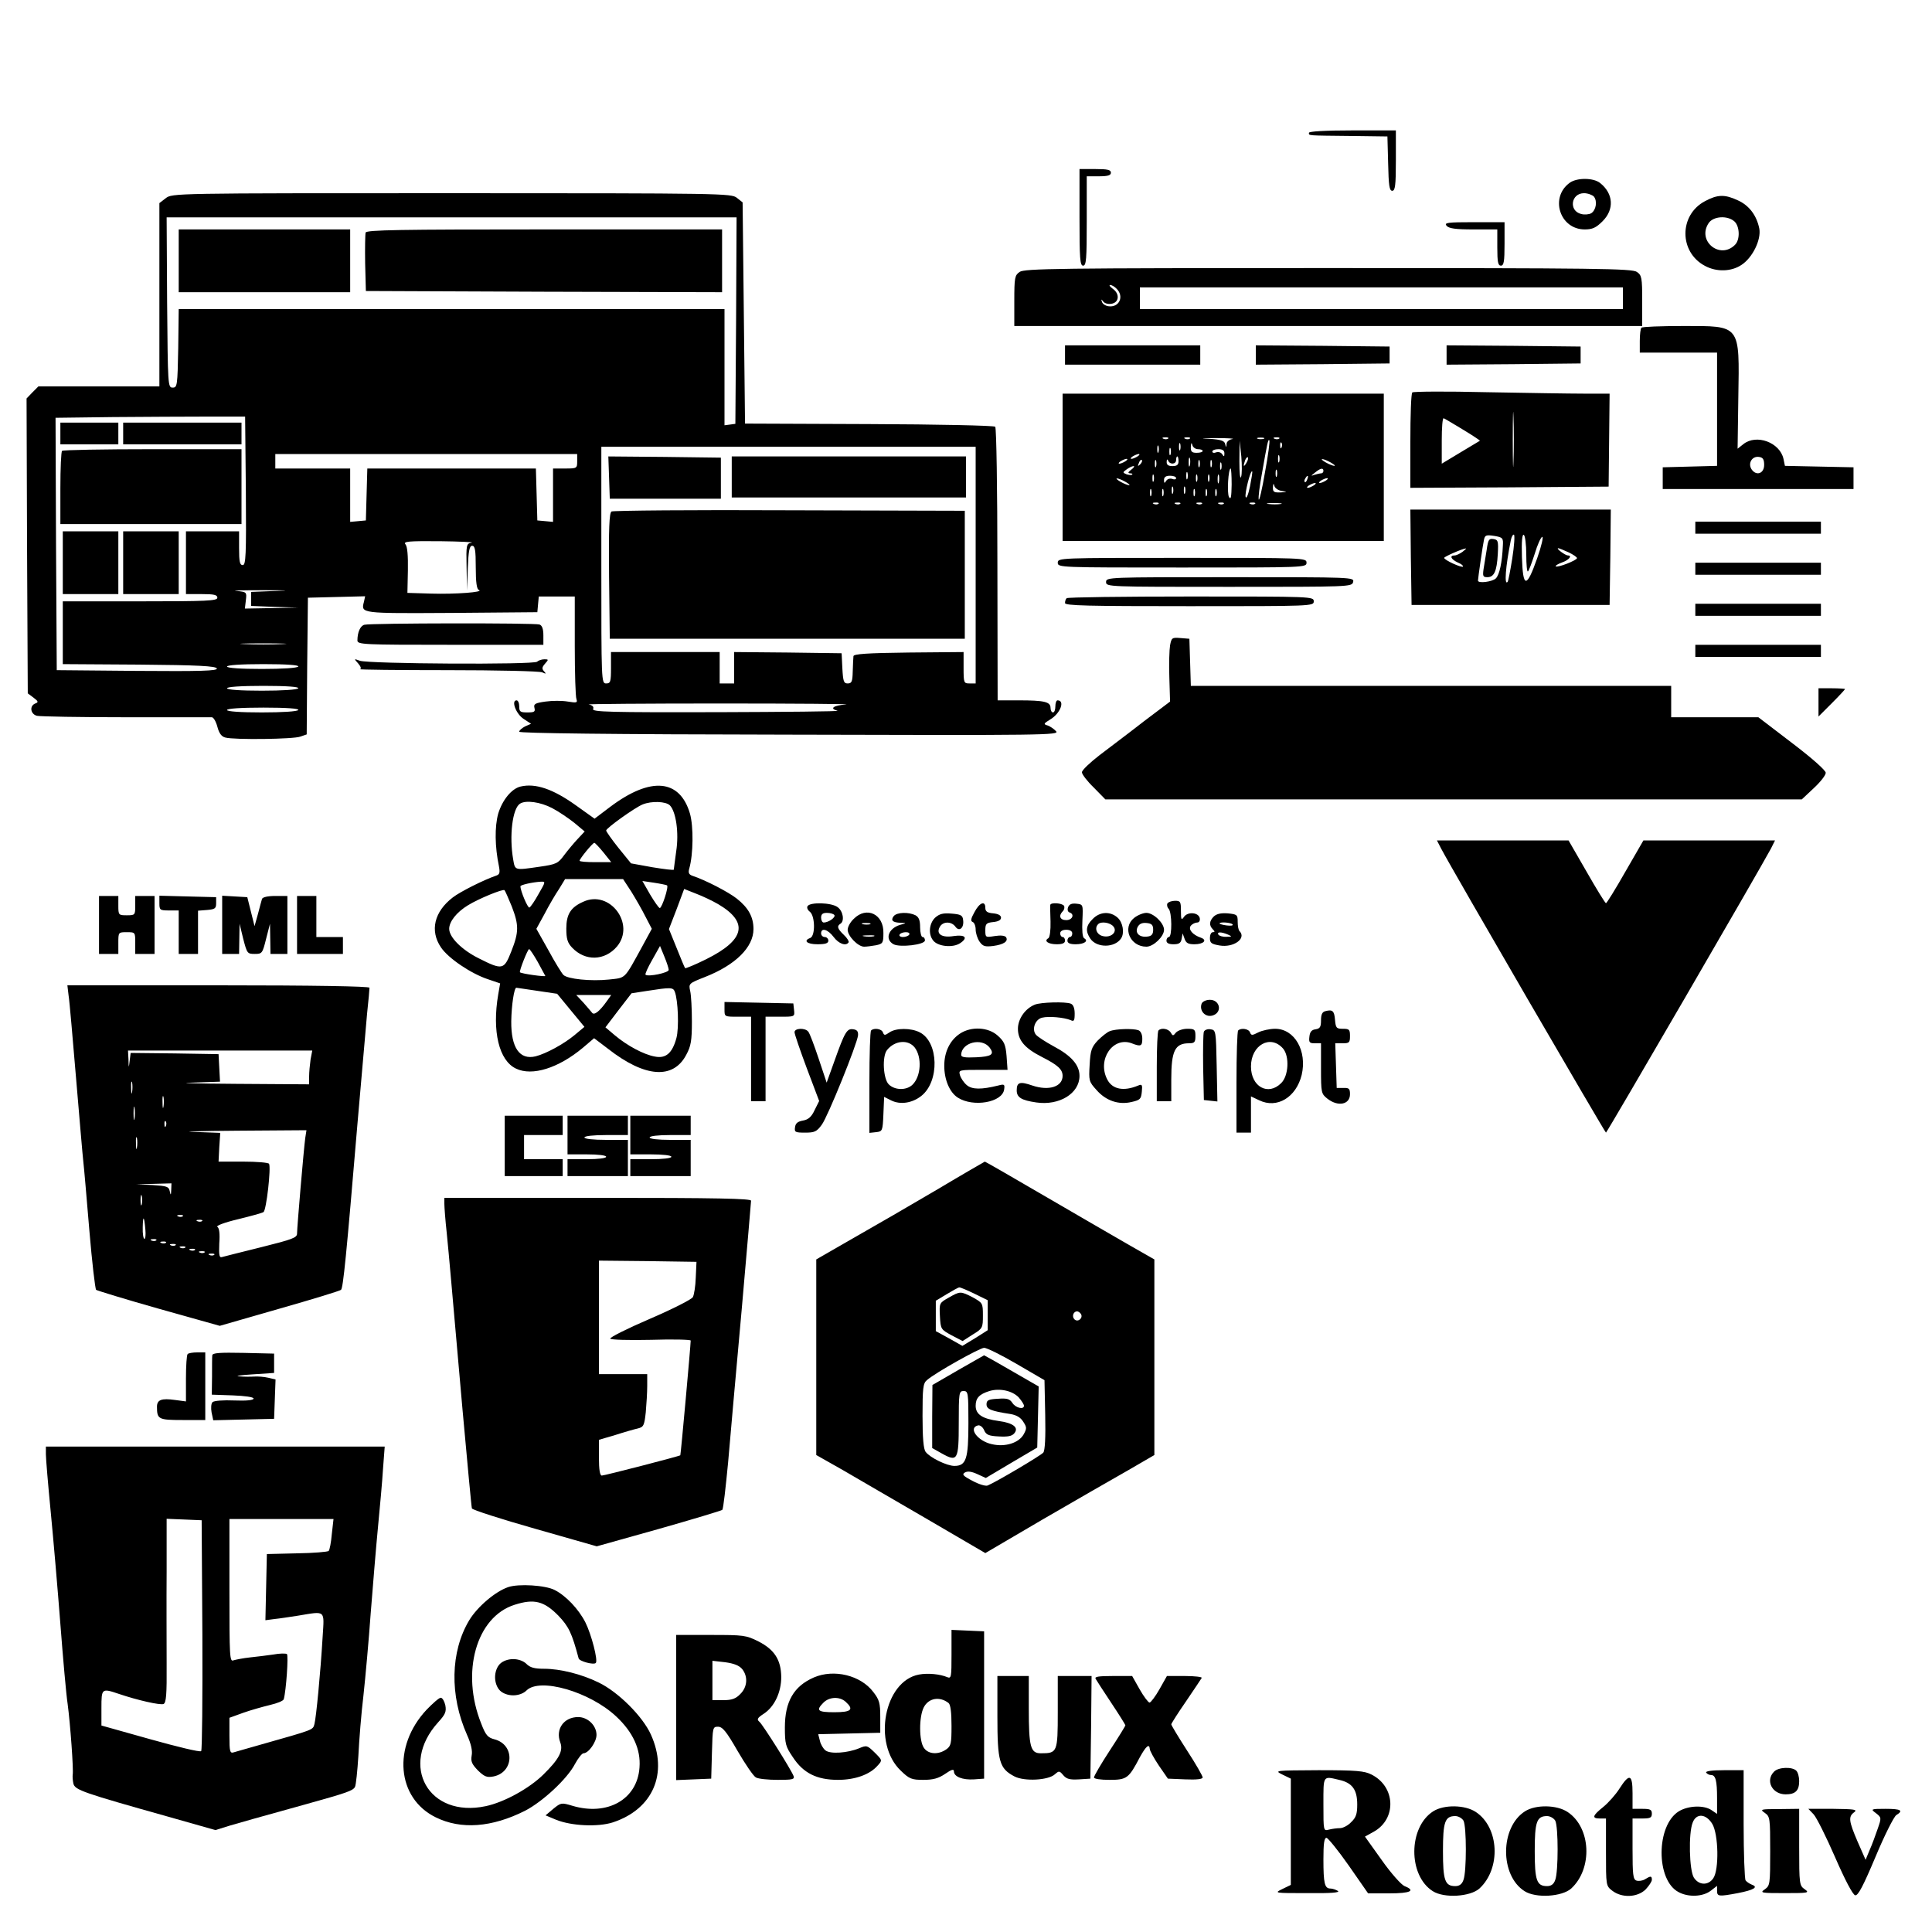
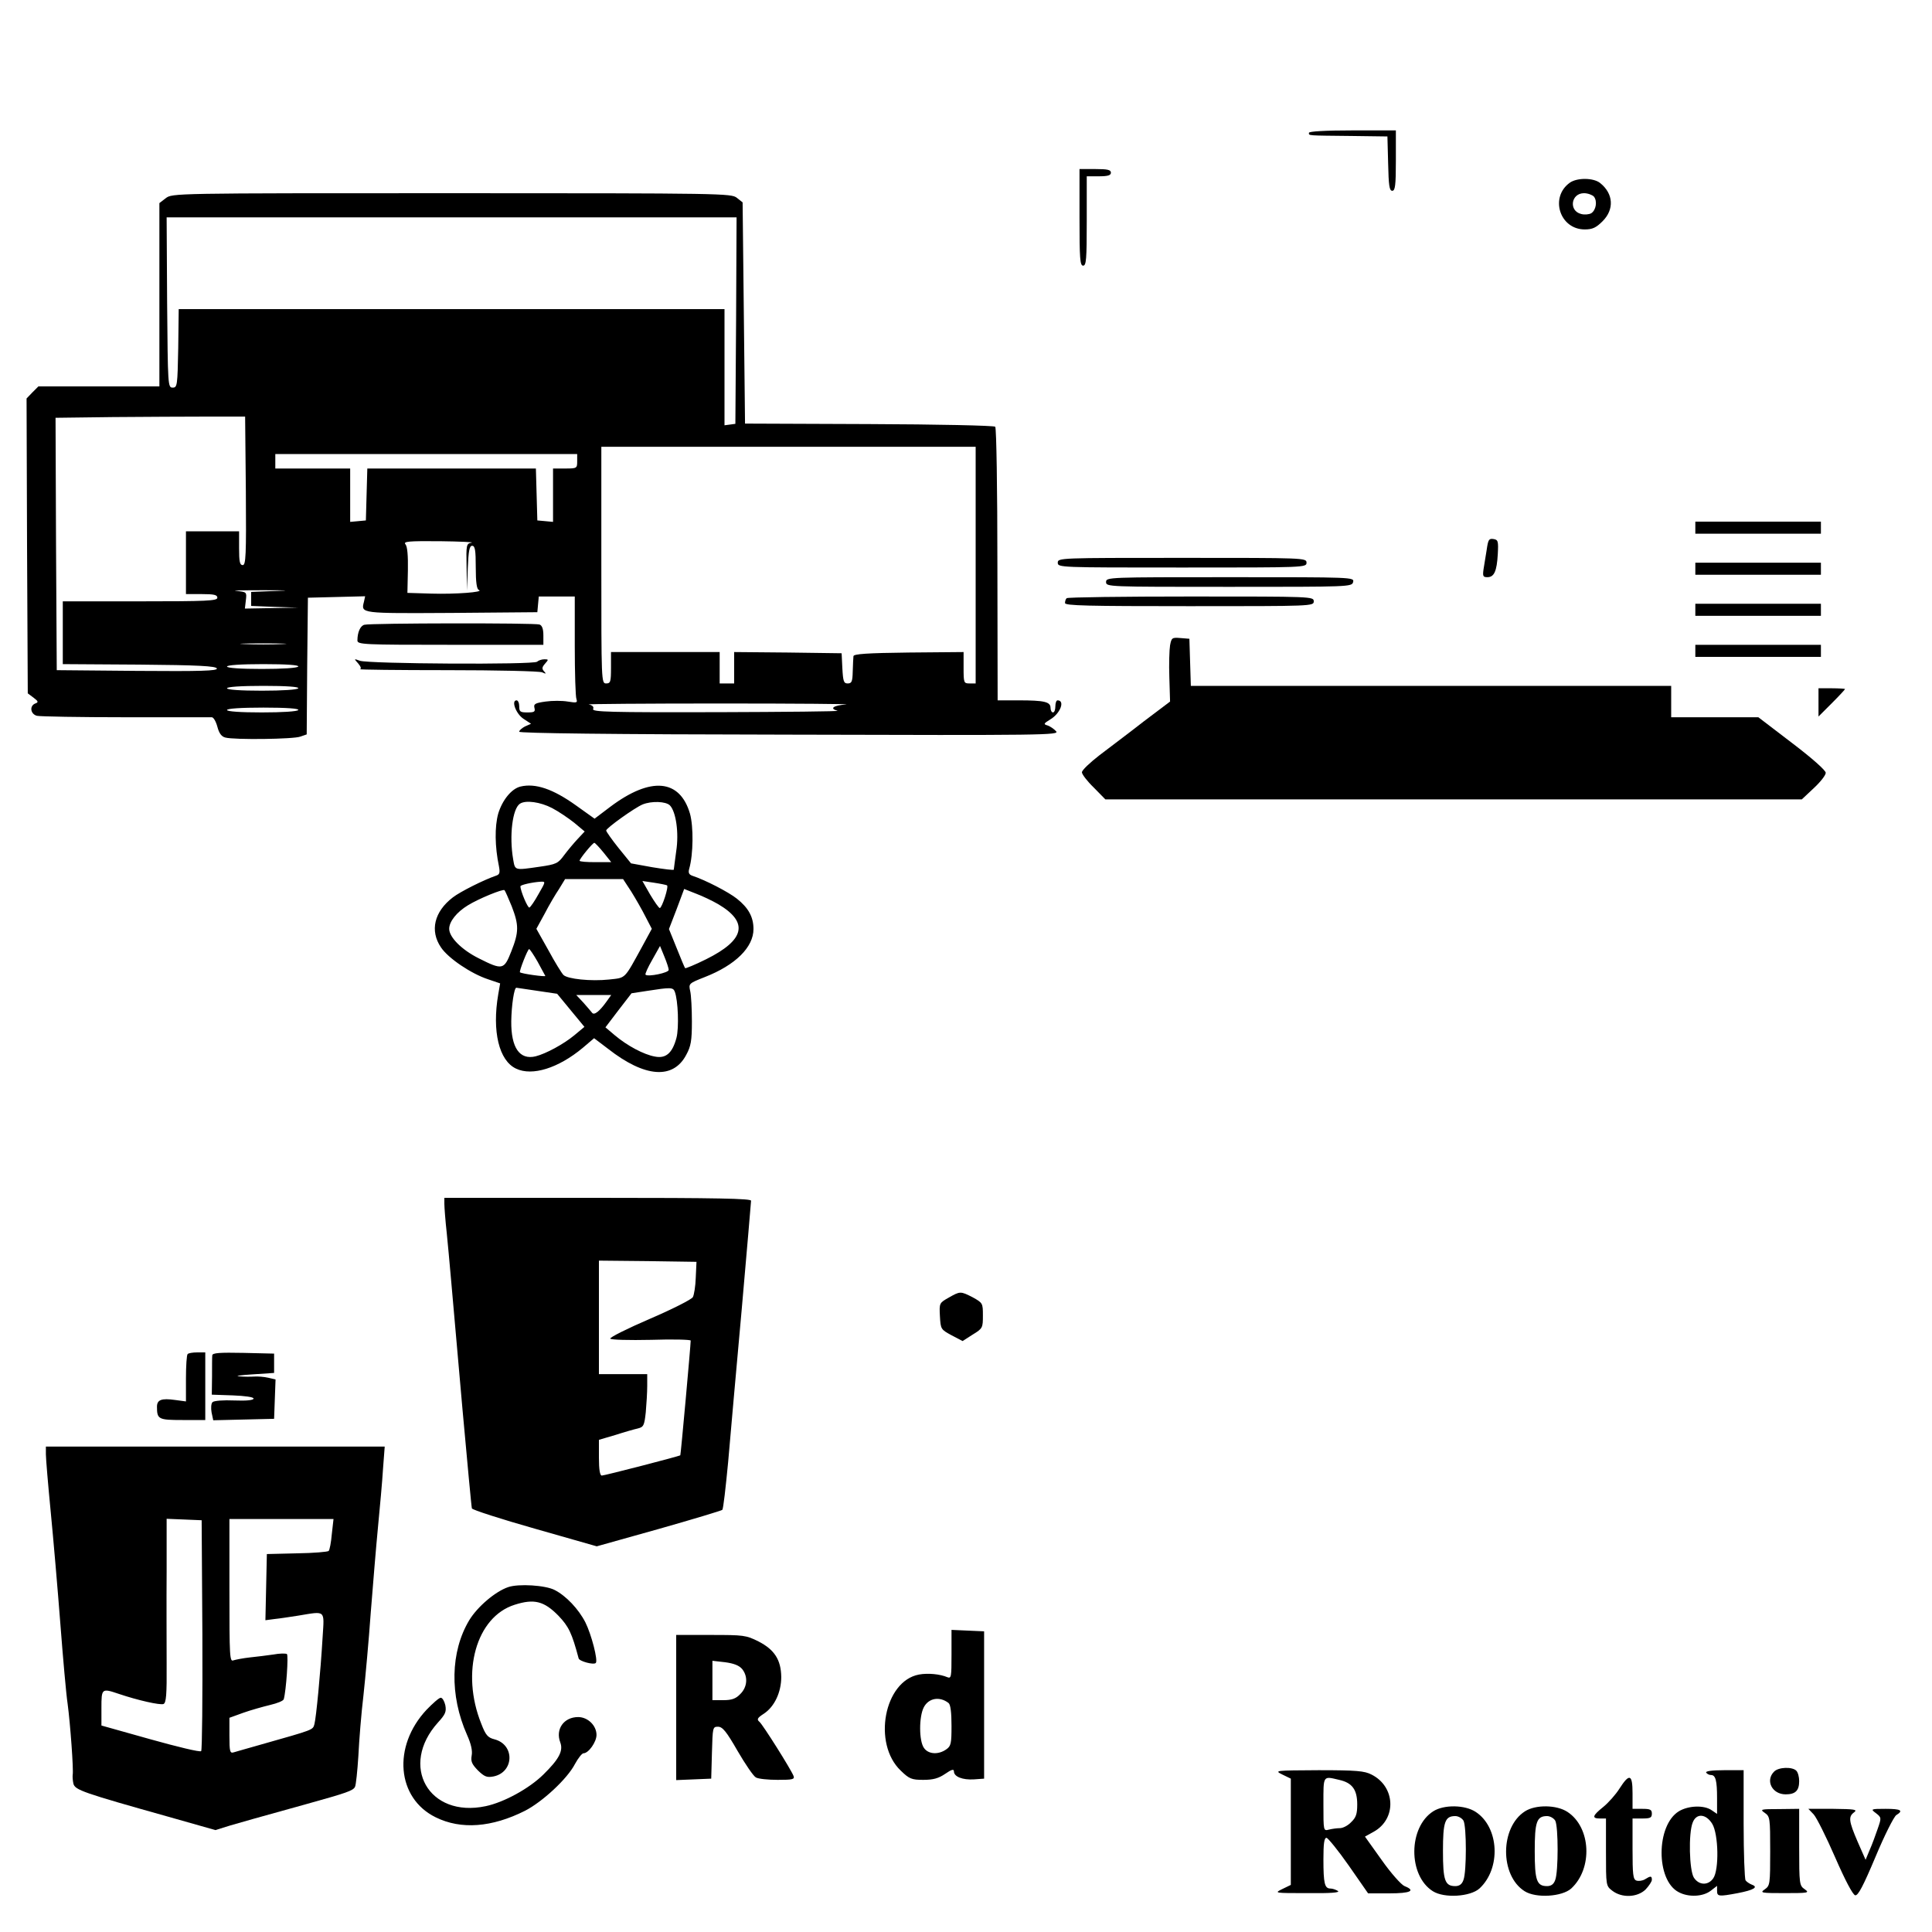
<svg xmlns="http://www.w3.org/2000/svg" width="800pt" height="800pt" version="1.0" viewBox="0 0 800 800">
  <path d="M542 55c0 1.2-1 1.1 17.5 1.3l15 .2.3 11.2c.2 9.1.5 11.3 1.7 11.3s1.5-2.2 1.5-12.5V54h-18c-11.3 0-18 .4-18 1m-95 35c0 17.1.2 20 1.5 20s1.5-2.7 1.5-18.5V73h5c3.8 0 5-.4 5-1.5 0-1.2-1.4-1.5-6.5-1.5H447zm203.1-14.4c-8.5 6-4.3 19.4 6.1 19.4 3.2 0 4.7-.7 7.4-3.4 4.9-4.9 4.5-11.4-1-15.8-2.7-2.2-9.4-2.3-12.5-.2m9.9 5.8c1.5 1.9.9 5.6-1.1 6.9-.9.5-2.8.7-4.2.3-5.2-1.3-4.2-8.6 1.2-8.6 1.6 0 3.4.7 4.1 1.4m-591.4.7-2.6 2V160H15.9l-2.5 2.5L11 165l.2 61 .3 61.1 2.4 1.8c2 1.5 2.1 1.9.7 2.4-2.5 1-2 4.4.7 5.1 1.3.3 17.9.6 36.8.6h35.6c.7 0 1.7 1.7 2.3 3.9.7 2.7 1.7 4.1 3.3 4.5 3.6 1 28.4.7 31.1-.4l2.6-.9.2-28.3.3-28.3 11.9-.3 11.8-.3-.5 2.3c-1.3 4.9-1.4 4.8 36.4 4.6l35.4-.3.3-3.3.3-3.2H238v20.4c0 11.2.3 21.2.7 22.1.5 1.5.1 1.6-3.6 1-2.3-.4-6.4-.4-9.2 0-4.3.6-5 1-4.6 2.6s0 1.9-2.9 1.9c-3 0-3.4-.3-3.4-2.5 0-1.4-.5-2.5-1.1-2.5-2.3 0-.3 5.5 2.8 7.6l3.2 2.1-2.5 1.1c-1.3.7-2.4 1.6-2.4 2.2s37.2 1.1 111.9 1.2c105.9.3 111.9.2 110.4-1.4-.9-1-2.4-2-3.5-2.4-1.8-.5-1.7-.8 1.1-2.5 4.2-2.5 6.2-7.9 3-7.9-.5 0-.9 1.1-.9 2.5s-.4 2.5-1 2.5c-.5 0-1-.8-1-1.9 0-2.5-2.6-3.1-13.2-3.1h-8.7l-.1-56.2c0-31-.4-56.6-.9-57.1s-24-1-52.2-1.1l-51.4-.2-.5-45.8-.5-45.8-2.4-1.9c-2.3-1.8-5.6-1.9-118.1-1.9-115.6 0-115.7 0-118.4 2.1m236.2 50.6-.3 42.8-2.2.3-2.3.3V128H74l-.2 16.2c-.3 15.5-.4 16.3-2.3 16.3-2 0-2-.8-2.3-35.3L69 90h236zm-203 70.5c.2 27 0 30.8-1.3 30.8-1.2 0-1.5-1.4-1.5-7v-7H77v26h6.5c5.1 0 6.5.3 6.5 1.5 0 1.3-4.2 1.5-32 1.5H26v26l31.7.2c24.4.2 31.7.6 32.1 1.6.3 1-6.5 1.2-33 1l-33.3-.3-.3-52.2L23 173l23.7-.3c13.1-.1 30.8-.2 39.3-.2h15.5zM404 234v49h-2.5c-2.4 0-2.5-.2-2.5-6.5V270l-22.7.2c-17.4.2-22.8.6-22.9 1.5-.1.7-.2 3.5-.3 6.3-.1 4.2-.4 5-2.1 5-1.6 0-1.9-.8-2.2-6.3l-.3-6.2-22.2-.3-22.3-.2v13h-6v-13h-45v6.5c0 5.8-.2 6.5-2 6.5-2 0-2-.7-2-49v-49h155zm-165-43c0 2.9-.1 3-5 3h-5v22.1l-3.2-.3-3.3-.3-.3-10.8-.3-10.7h-69.8l-.3 10.7-.3 10.8-3.2.3-3.3.3V194h-31v-6h125zm-43.7 33.7c-2.2.4-2.3.8-2.1 10.1l.2 9.7.3-9.3c.3-7.2.7-9.2 1.8-9.2 1.2 0 1.5 1.8 1.5 8.9 0 6.2.4 9.1 1.3 9.4 2.4.9-9.9 1.8-19.7 1.5l-9.9-.3.2-9.3c.1-6-.2-9.9-1-10.8-1-1.2 1-1.4 14.2-1.3 8.5.1 14.4.4 13.2.6m-81 20-10.3.4v5.8l9.8.4 9.7.3-11 .2-11.1.2.4-3.4c.4-3.4.4-3.5-3.9-3.9-2.4-.2 2.6-.3 11.1-.3 9.9 0 11.8.1 5.3.3m2.5 22c-4.3.2-11.3.2-15.5 0-4.3-.1-.8-.3 7.7-.3s12 .2 7.8.3m6.7 9.3c-.4.6-6.5 1-15.1 1-8.9 0-14.4-.4-14.4-1s5.7-1 15.1-1c9.7 0 14.8.4 14.4 1m0 9c-.4.6-6.5 1-15.1 1-8.9 0-14.4-.4-14.4-1s5.7-1 15.1-1c9.7 0 14.8.4 14.4 1m226.8 6.7c-5.2.4-7 1.7-3.5 2.6.9.3-21.6.5-50 .6-44.3.1-51.7-.1-51.2-1.3.4-.9-.3-1.6-1.8-1.9-1.3-.2 23.4-.4 54.7-.4 31.4 0 54.6.2 51.8.4M123.5 294c-.4.6-6.5 1-15.1 1-8.9 0-14.4-.4-14.4-1s5.7-1 15.1-1c9.7 0 14.8.4 14.4 1" />
-   <path d="M74 108v13h71V95H74zm77.4-11.7c-.2.7-.3 6.5-.2 12.8l.3 11.4 73.8.3 73.7.2V95h-73.5c-59.8 0-73.7.2-74.1 1.3M25 179.5v4.5h24v-9H25zm26 0v4.5h49v-9H51zm-25.3 7.2c-.4.3-.7 7.3-.7 15.5V217h75v-31H63.2c-20.3 0-37.2.3-37.5.7M26 233v13h23v-26H26zm25 0v13h23v-26H51zm201.2-35.3.3 8.8h46v-17l-23.3-.3-23.3-.2zm50.8-.2v8.5h97v-17h-97zm-49.8 14.3c-.9.7-1.2 6.7-1 26.8l.3 25.9h147v-53l-72.5-.2c-39.9-.2-73.1.1-73.8.5M706 83.3c-10.8 5.7-10.8 21.1 0 26.8 4.8 2.6 10.9 2.4 15.1-.4 4.6-3 8.2-10.4 7.4-15-1.1-5.5-4.2-9.6-8.8-11.7-5.5-2.6-8.5-2.5-13.7.3m12.2 8.4c2.2 2 2.4 7.6.2 9.7-6.2 6.2-15.8-1.6-10.9-9 1.9-2.9 7.8-3.3 10.7-.7M599 93.5c1 1.1 3.6 1.5 11.1 1.5h9.9v7.5c0 6 .3 7.5 1.5 7.5s1.5-1.7 1.5-9v-9h-12.6c-11.1 0-12.5.2-11.4 1.5m-176.8 19.1c-2 1.4-2.2 2.3-2.2 12V135h260v-10.4c0-9.7-.2-10.6-2.2-12S662 111 550 111s-125.8.2-127.8 1.6m40.2 7c3.2 3.2 1 7.9-3.5 7.2-1.2-.2-2.4-1-2.6-1.8-.4-1.2-.3-1.2.5-.2.5.8 2 1.2 3.3 1 3.3-.4 3.7-4.1.7-6.2-1.2-.9-1.7-1.6-1.1-1.6s1.9.7 2.7 1.6m209.6 3.9v4.5H472v-9h200zm7.7 12.2c-.4.3-.7 2.8-.7 5.5v4.8h32v46.9l-11.2.3-11.3.3v9h79v-9l-14.2-.3-14.2-.3-.6-2.9c-1.5-6.8-11.2-10.4-16.6-6.1l-2.4 1.9.3-21.1c.5-30.6 1.1-29.7-22.9-29.7-9.1 0-16.9.3-17.2.7m50.8 56.8c0 3.5-3.1 4.7-5.1 2-1.8-2.5 0-5.7 2.9-5.3 1.7.2 2.2 1 2.2 3.3M441 147v4h56v-8h-56zm79 0v4l27.7-.2 27.7-.3v-7l-27.7-.3-27.7-.2zm79 0v4l27.8-.2 27.7-.3v-7l-27.7-.3-27.8-.2zm-14.2 15.5c-.5.5-.8 9.5-.8 20.2V202l41-.2 41.1-.3.2-19.3.2-19.2h-10.6c-5.8 0-24-.3-40.5-.6-16.4-.4-30.2-.3-30.6.1m41.9 28.7c-.1 5.1-.3 1-.3-9.2s.2-14.3.3-9.3c.2 5.1.2 13.5 0 18.5m-20.9-13.3c4 2.4 7.1 4.5 7 4.6-.2.1-3.8 2.3-8 4.8L597 192v-9.6c0-5.3.3-9.4.8-9.2.4.1 4 2.3 8 4.7M440 193.5V224h133v-61H440zm43.7-11.9c-.3.3-1.2.4-1.9.1-.8-.3-.5-.6.6-.6 1.1-.1 1.7.2 1.3.5m9 0c-.3.3-1.2.4-1.9.1-.8-.3-.5-.6.6-.6 1.1-.1 1.7.2 1.3.5m17.6.2c-1.3.2-2.4 1.1-2.4 2-.1 1.6-.2 1.6-.6 0-.3-1.3-1.8-1.8-6.6-2.1-4.2-.2-3.3-.3 2.8-.3 5 0 8 .2 6.8.4m13-.1c-.7.2-1.9.2-2.5 0-.7-.3-.2-.5 1.2-.5s1.9.2 1.3.5m6.4-.1c-.3.3-1.2.4-1.9.1-.8-.3-.5-.6.6-.6 1.1-.1 1.7.2 1.3.5m-5.9 14c-1.2 7.1-2.4 12.1-2.6 11.2-.2-1 .4-5.7 1.3-10.5 2.3-13.2 2.6-14.5 3.1-14 .3.3-.5 6.3-1.8 13.3m-35.1-9.4c-.3.7-.5.2-.5-1.2s.2-1.9.5-1.3c.2.7.2 1.9 0 2.5m7.4-.2c1 0 1.9.3 1.9.7 0 .5-1.1.8-2.5.8-2 0-2.5-.5-2.4-2.5.1-1.7.3-1.9.6-.8.2 1 1.3 1.8 2.4 1.8m17.8 11.5c-.4 1.1-.7-1.7-.7-6.5l.1-8.5.7 6.5c.3 3.6.3 7.4-.1 8.5m16.8-12.3c-.3.8-.6.5-.6-.6-.1-1.1.2-1.7.5-1.3.3.3.4 1.2.1 1.9m-51 2c-.3.7-.5.2-.5-1.2s.2-1.9.5-1.3c.2.7.2 1.9 0 2.5m5 1c-.3.7-.5.2-.5-1.2s.2-1.9.5-1.3c.2.7.2 1.9 0 2.5m22.3-.5c0 1.5-.2 1.5-.9.4-.5-.8-1.6-1.1-2.5-.8-.9.4-1.6.2-1.6-.3 0-.6 1.1-1 2.5-1 1.7 0 2.5.5 2.5 1.7m-36 1.3c-.8.5-1.9 1-2.5 1-.5 0-.3-.5.5-1s2-1 2.5-1c.6 0 .3.5-.5 1m58.7 2.2c-.3.7-.5.2-.5-1.2s.2-1.9.5-1.3c.2.7.2 1.9 0 2.5M488 191c0 1.5-.7 2-2.5 2-1.7 0-2.5-.5-2.4-1.8 0-1 .3-1.2.6-.5.7 1.8 3.3 1.6 3.3-.2 0-.8.2-1.5.5-1.5s.5.9.5 2m4.7 1.7c-.3 1-.5.4-.5-1.2 0-1.7.2-2.4.5-1.8.2.7.2 2.1 0 3m23.4-1c-1.2 2-1.4 1.4-.5-1.2.4-.9.9-1.4 1.1-1.1.3.2 0 1.3-.6 2.3M466 191c-.8.5-1.9 1-2.5 1-.5 0-.3-.5.5-1s2-1 2.5-1c.6 0 .3.5-.5 1m6.1 1.3c-1 .9-1.1.8-.5-.6.3-1 .9-1.5 1.2-1.2s0 1.1-.7 1.8m6.6.9c-.3.7-.5.2-.5-1.2s.2-1.9.5-1.3c.2.7.2 1.9 0 2.5m18 0c-.3.7-.5.2-.5-1.2s.2-1.9.5-1.3c.2.7.2 1.9 0 2.5m5 0c-.3.7-.5.2-.5-1.2s.2-1.9.5-1.3c.2.7.2 1.9 0 2.5m49.3-1.7c1.4.8 2.1 1.4 1.5 1.4-.5 0-2.1-.6-3.5-1.4s-2-1.4-1.5-1.4c.6 0 2.1.6 3.5 1.4m-45.3 2.7c-.3.7-.5.2-.5-1.2s.2-1.9.5-1.3c.2.7.2 1.9 0 2.5m-37.3.3c-1.3 1-1.5 1.4-.5 1.5.8 0 1.2.2.9.5s-1.3.2-2.3-.1c-1.7-.7-1.7-.8.1-2.1 1-.7 2.2-1.3 2.8-1.3.5 0 .1.7-1 1.5m41.6 6.2c-.1 5.1-.3 6.4-1.1 5.1-.9-1.6-.3-11.8.7-11.8.2 0 .4 3 .4 6.7m18.7-3.5c-.3.7-.5.2-.5-1.2s.2-1.9.5-1.3c.2.7.2 1.9 0 2.5M548 195c0 .5-.4 1-.9 1s-1.8.3-2.8.6c-1.6.6-1.6.5.2-.9 2.3-1.9 3.5-2.1 3.5-.7m-56.3 3.2c-.3.7-.5.2-.5-1.2s.2-1.9.5-1.3c.2.7.2 1.9 0 2.5m25.9 3.2c-.7 3.4-1.5 5.3-1.8 4.4-.5-1.3 2-11.3 2.7-10.6.2.2-.3 3-.9 6.2m-39.9-2.2c-.3.7-.5.2-.5-1.2s.2-1.9.5-1.3c.2.7.2 1.9 0 2.5m18 0c-.3.7-.5.2-.5-1.2s.2-1.9.5-1.3c.2.7.2 1.9 0 2.5m5 0c-.3.7-.5.2-.5-1.2s.2-1.9.5-1.3c.2.7.2 1.9 0 2.5m4 .5c-.3 1-.5.4-.5-1.2 0-1.7.2-2.4.5-1.8.2.7.2 2.1 0 3M487 198c0 .5-.7.7-1.6.3-.9-.3-2 0-2.5.8-.7 1.1-.9 1.1-.9-.4 0-1.2.8-1.7 2.5-1.7 1.4 0 2.5.4 2.5 1m54.3.5c-.3.9-.8 1.4-1 1.1-.3-.3-.2-.9.2-1.5.9-1.6 1.5-1.3.8.4m-75.3 1c1.4.8 2.1 1.4 1.5 1.4-.5 0-2.1-.6-3.5-1.4s-2-1.4-1.5-1.4c.6 0 2.1.6 3.5 1.4m83-.5c-.8.5-1.9 1-2.5 1-.5 0-.3-.5.5-1s2-1 2.5-1c.6 0 .3.5-.5 1m-18.2 4.3c2.4.4 2.4.4-.5.6-2.8.1-3.3-.2-3.2-2.2.1-1.5.3-1.7.6-.5.2.9 1.6 1.9 3.1 2.1M544 201c-.8.5-1.9 1-2.5 1-.5 0-.3-.5.5-1s2-1 2.5-1c.6 0 .3.5-.5 1m-58.3 3.2c-.3.7-.5.2-.5-1.2s.2-1.9.5-1.3c.2.7.2 1.9 0 2.5m5 0c-.3.7-.5.2-.5-1.2s.2-1.9.5-1.3c.2.7.2 1.9 0 2.5m-14 1c-.3.7-.5.2-.5-1.2s.2-1.9.5-1.3c.2.7.2 1.9 0 2.5m5 0c-.3.7-.5.2-.5-1.2s.2-1.9.5-1.3c.2.7.2 1.9 0 2.5m13 0c-.3.7-.5.2-.5-1.2s.2-1.9.5-1.3c.2.7.2 1.9 0 2.5m5 0c-.3.7-.5.2-.5-1.2s.2-1.9.5-1.3c.2.7.2 1.9 0 2.5m4 0c-.3.7-.5.2-.5-1.2s.2-1.9.5-1.3c.2.7.2 1.9 0 2.5m-24 3.4c-.3.3-1.2.4-1.9.1-.8-.3-.5-.6.6-.6 1.1-.1 1.7.2 1.3.5m9 0c-.3.3-1.2.4-1.9.1-.8-.3-.5-.6.6-.6 1.1-.1 1.7.2 1.3.5m9 0c-.3.3-1.2.4-1.9.1-.8-.3-.5-.6.6-.6 1.1-.1 1.7.2 1.3.5m9 0c-.3.3-1.2.4-1.9.1-.8-.3-.5-.6.6-.6 1.1-.1 1.7.2 1.3.5m13 0c-.3.3-1.2.4-1.9.1-.8-.3-.5-.6.6-.6 1.1-.1 1.7.2 1.3.5m10.6.1c-1.3.2-3.5.2-5 0-1.6-.2-.5-.4 2.2-.4 2.8 0 4 .2 2.8.4m53.9 22 .3 19.8h82l.3-19.8.2-19.7h-83zm38.1-4.7c-.3 6.9-1.4 12-2.9 13.5-1.4 1.4-7.4 2.2-7.4.9 0-.9 2-14.8 2.5-17 .4-1.8.9-2 4.2-1.5 3.6.6 3.8.9 3.6 4.1m3.9 5.2c-.8 5.1-1.7 9.5-1.9 9.7-1.5 1.9-.9-6.3 1.3-17.2.3-1.5.9-2.5 1.3-2.3.4.3.1 4.7-.7 9.8m5.8-1.5c0 4.2.3 7.3.7 6.9.4-.3 1.6-3.6 2.8-7.3 1.1-3.7 2.5-6.8 3.1-7s-.3 3.8-2.1 8.9c-4.4 12.5-5.9 12.4-6.3-.5-.2-6.6.1-9.7.8-9.2.5.3 1 4 1 8.2m-26.4-1.2c-1.1.8-2.6 1.5-3.3 1.5-2.2 0-1.5 1.6 1.3 2.9 1.5.6 2.4 1.4 2.2 1.7-.6.6-7.8-2.7-7.8-3.6 0-.5 7.5-3.8 9-3.9.3 0-.4.6-1.4 1.4m43.9.2c1.9.9 3.5 2 3.5 2.4 0 .9-8.1 4.1-8.8 3.4-.3-.2.9-1 2.6-1.6 2.9-1 4.4-2.9 2.4-2.9-1 0-5-2.9-4-3 .4 0 2.3.8 4.3 1.7" />
  <path d="M615.6 227.7c-.4 2.6-1 6.3-1.3 8-.4 2.9-.2 3.3 1.6 3.3 2.8 0 3.9-2.5 4.3-9.5.3-5.5.1-6-1.8-6.3s-2.2.3-2.8 4.5m86.4-9.2v2.5h52v-5h-52zM438 233c0 2 .7 2 51.5 2s51.5 0 51.5-2-.7-2-51.5-2-51.5 0-51.5 2m264 2.5v2.5h52v-5h-52zM458 241c0 2 .7 2 50.9 2 50 0 50.9 0 51.4-2s0-2-50.9-2c-50.7 0-51.4 0-51.4 2m-16.3 6.7c-.4.3-.7 1.2-.7 2 0 1.1 9.3 1.3 51.5 1.3 50.8 0 51.5 0 51.5-2s-.7-2-50.8-2c-28 0-51.2.3-51.5.7m260.3 4.8v2.5h52v-5h-52zm-551.1 6.2c-1.7.4-2.9 3.1-2.9 6.5 0 1.7 2.5 1.8 38.5 1.8H225v-3.9c0-2.6-.5-4.1-1.6-4.5-1.8-.7-70-.6-72.5.1m333.6 8.5c-.3 1.8-.5 7.8-.3 13.3l.3 10-11 8.3c-6 4.7-14.3 10.9-18.2 13.9-4 3.1-7.3 6.2-7.3 7.1 0 .8 2.2 3.7 4.9 6.3l4.8 4.9h288.4l4.9-4.6c2.8-2.6 5-5.4 5-6.4s-5.6-6-13.9-12.3l-14-10.7H692v-13H493.1l-.3-9.8-.3-9.7-3.7-.3c-3.5-.3-3.7-.1-4.3 3m217.5 2.3v2.5h52v-5h-52zm-553.7 5.2c1.1 1.3 1.4 2.2.8 2.4s15.7.4 36.1.4c20.5 0 38.2.4 39.3.9 1.6.7 1.8.7.8-.4s-.9-1.7.4-3.2c1.5-1.7 1.5-1.8-.3-1.8-1.1 0-2.5.5-3 1-1.3 1.3-69.7.9-73.4-.4-2.5-.9-2.5-.9-.7 1.1M753 290.8v5.9l5.5-5.5c3-3 5.5-5.7 5.5-5.9 0-.1-2.5-.3-5.5-.3H753zm-537.5 34.9c-3.7.9-7.5 5.6-9.2 11.2-1.5 5.4-1.4 13.7.3 21.8.5 2.7.3 3.4-1.2 3.9-5 1.7-14.8 6.6-17.9 9-7.7 5.9-9.6 13.8-4.9 20.7 3 4.5 12.5 10.9 19.5 13.2l5 1.7-.8 4.6c-2.6 15.2.3 27.4 7.4 30.7 6.7 3.2 17.5-.2 27.6-8.6l4.7-4 5.8 4.4c15.2 11.9 27 12.8 32.4 2.4 1.9-3.5 2.3-5.8 2.3-13.7 0-5.2-.3-10.9-.7-12.6-.7-3.1-.6-3.2 6-5.8 12.8-5 20.2-12.4 20.2-19.9 0-5-2.1-8.8-6.9-12.6-3.4-2.7-13-7.7-18.5-9.5-1.3-.5-1.7-1.2-1.2-2.9 1.7-6 1.8-17.4.3-22.8-4.2-14.3-16.2-15.4-32.9-2.9l-6.6 5-7.7-5.5c-9.5-6.8-16.8-9.3-23-7.8m13.1 8.9c2.7 1.4 6.8 4.2 9.2 6.1l4.3 3.6-2.9 3.1c-1.6 1.7-4.1 4.7-5.6 6.7-2.5 3.4-3.2 3.8-10.2 4.8-10.4 1.5-10.1 1.6-10.9-3-1.7-9.8-.3-21.1 2.8-23.1 2.4-1.6 8.5-.7 13.3 1.8m48.8-1.1c2.5 2.6 3.8 11.3 2.6 19-.5 3.9-1 7.3-1 7.6s-4-.2-8.9-1l-8.8-1.6-5.2-6.4c-2.8-3.5-5.1-6.8-5.1-7.2 0-1 11.9-9.5 15.1-10.8 3.7-1.5 9.6-1.3 11.3.4M249.9 353l3.2 4h-6.6c-3.6 0-6.5-.2-6.5-.6 0-.8 5.4-7.4 6.1-7.4.3 0 2 1.8 3.8 4m11.5 16.2c1.8 2.9 4.5 7.6 5.9 10.4l2.6 5-3.8 7c-7.8 14.2-6.8 13.2-13.9 14-7.5.8-17.2-.2-18.9-1.9-.7-.7-3.5-5.2-6.2-10.2l-5-8.9 3.4-6.2c1.8-3.5 4.5-8.1 6-10.3l2.5-4.1h24zm-38.4 1c-1.6 2.9-3.3 5.4-3.8 5.6-.7.2-3.7-6.9-3.7-8.8 0-.6 5-1.7 8.3-1.9 2.2-.1 2.2-.1-.8 5.1m53.2-3.6c.8.5-2.1 9.4-3 9.4-.4 0-2.2-2.6-4-5.6l-3.2-5.6 4.7.7c2.7.4 5.1.9 5.5 1.1m-64.3 8.7c3 7.8 3 10.6-.2 18.7-3 7.6-3.6 7.8-13.5 2.8-7-3.5-12.2-8.7-12.2-12.2 0-3 3.1-6.9 7.7-9.7 4.5-2.8 14.6-6.9 15.2-6.3.3.3 1.6 3.3 3 6.7m85.5-.9c12.7 7.5 11.1 14.8-5 22.8-4.6 2.3-8.6 3.9-8.7 3.7-.2-.2-1.8-4-3.5-8.3l-3.2-7.9 3.2-8.3 3.1-8.3 4.8 1.9c2.7 1 6.9 3 9.3 4.4m-20.5 27.2c.1 1.2-8.6 3-9.6 2-.3-.2 1-3.1 2.8-6.2l3.2-5.7 1.8 4.4c1 2.4 1.8 4.9 1.8 5.5m-54.3-3.4c1.6 2.9 3 5.6 3.2 5.9.2.5-9.9-.9-10.5-1.5-.4-.4 3.2-9.6 3.8-9.6.3 0 1.9 2.4 3.5 5.2m0 12.1 8.1 1.2 5.6 6.8 5.7 6.9-4.2 3.5c-4.5 3.7-11.7 7.6-16 8.7-6.6 1.6-10.2-3.5-10.1-14.5.1-6.7 1.2-13.9 2.1-13.9.4.1 4.4.6 8.8 1.3m56.8.3c1.4 3.6 1.8 15.1.7 19.2-1.7 6.3-4.4 8.6-8.9 7.7-4.6-.8-11.5-4.5-16.6-8.8l-3.9-3.3 5.4-7.1 5.4-7 6.5-1c9.6-1.5 10.7-1.5 11.4.3m-28.3 4.2c-2.8 3.9-5 5.7-5.9 4.6-.4-.5-2-2.4-3.6-4.2l-3-3.2h14.5z" />
-   <path d="M241.5 373.4c-5.2 2.3-7 5.2-7 11.1 0 4.3.5 5.9 2.4 7.9 5.4 5.7 13.5 5.5 18.6-.5 7.7-9.3-3-23.6-14-18.5m355.2-22.1c4.6 8.8 67.9 117.7 68.3 117.7s63.7-109 68.3-117.6l1.7-3.4h-54.5l-7.5 13c-4.1 7.2-7.7 13-8 13s-3.9-5.8-8-13l-7.5-13H595zM41 383v12h8v-4.5c0-4.5 0-4.5 3.5-4.5s3.5 0 3.5 4.5v4.5h8v-24h-8v4c0 3.9-.1 4-3.5 4s-3.5-.1-3.5-4v-4h-8zm25-9c0 2.8.2 3 4 3h4v18h8v-17.9l3.8-.3c3.2-.3 3.7-.6 3.7-2.8v-2.5l-11.8-.3-11.7-.3zm26 8.9V395h7l.1-6.3.1-6.2 1.5 6.2c1.6 6.1 1.7 6.3 4.8 6.3 3 0 3.2-.2 4.7-6.3l1.6-6.2.1 6.2.1 6.3h7v-24h-5c-3.2 0-5.2.5-5.5 1.2-.2.7-1 3.5-1.7 6.3l-1.4 5-1.5-6-1.5-6-5.2-.3-5.2-.3zm31 .1v12h19v-7h-11v-17h-8zm360.4-8.9c-.3.6-.1 1.6.5 2.2 1.4 1.4 1.5 11.7.1 11.7-.5 0-1 .7-1 1.5 0 1 1 1.5 2.9 1.5 2.3 0 3.1-.5 3.4-2.3l.4-2.2.8 2.2c.6 1.8 1.5 2.3 4.1 2.3 3.7 0 5.5-1.7 2.7-2.7-3.5-1.2-5.4-3.5-4.2-5 .6-.7 1.8-1.3 2.6-1.3s1.3-.7 1.1-1.8c-.5-2.4-4.9-2.8-6.5-.6-1.1 1.6-1.3 1.3-1.3-2.4 0-3.8-.2-4.2-2.4-4.2-1.4 0-2.8.5-3.2 1.1m-149 1.1c-.4.6 0 1.6.9 2.3 2.2 1.6 2.4 10 .2 10.9-3 1.1-1.4 2.6 3 2.6 3.3 0 4.5-.4 4.5-1.5 0-.8-.7-1.5-1.5-1.5s-1.5-.7-1.5-1.5c0-2.5 2.8-1.7 5.2 1.5 2.1 2.8 5.1 3.9 6.2 2.2.2-.4-.6-1.8-2-3.1-2.6-2.5-3-3.6-1.4-4.6 1.8-1.1 1.1-5.3-1.2-6.9-2.6-1.9-11.3-2.1-12.4-.4m11.1 3.7c.6 1-2.5 3.1-4.4 3.1-.6 0-1.1-.9-1.1-2 0-1.5.7-2 2.4-2 1.4 0 2.7.4 3.1.9m58-1.2c-1.5 2.7-1.7 3.7-.7 4.1.6.2 1.2 1.6 1.2 3.1 0 1.4.7 3.7 1.6 5 1.4 2 2.3 2.2 5.7 1.8 4.3-.6 6.3-1.9 5.3-3.6-.5-.7-2.2-.9-4.7-.5-3.8.6-3.9.6-3.9-2.4 0-2.7.4-3.1 3.3-3.4 2-.2 3.2-.8 3.2-1.8s-1.2-1.6-3.2-1.8c-2.5-.2-3.3-.8-3.3-2.3 0-3.1-2.4-2.2-4.5 1.8m31.4-3c-.1.5 0 3.6.1 6.9.1 3.6-.3 6.5-.9 6.9-2 1.1-.1 2.5 3.5 2.5 2.4 0 3.4-.5 3.4-1.5 0-.8-.4-1.5-1-1.5-.5 0-1-.7-1-1.5 0-.9.9-1.5 2.5-1.5s2.5.6 2.5 1.5c0 .8-.4 1.5-1 1.5-.5 0-1 .7-1 1.5 0 1 1 1.5 3.4 1.5 3.6 0 5.5-1.4 3.5-2.5-.7-.5-.9-3.3-.7-7.4.3-6.6.3-6.6-2.5-6.9-1.9-.2-2.9.2-3.4 1.4-.4 1-.2 1.9.5 2.2 2.3.7 1.3 3.2-1.3 3.2s-3.3-1.8-1.4-3.7c.6-.6.8-1.6.5-2.2-.8-1.2-5.5-1.5-5.7-.4m-81.4 5.8c-1.4 1.3-2.5 3.3-2.5 4.5 0 2.6 4.3 7 6.8 7 1.1 0 3.3-.3 5-.6 2.7-.6 3-.9 3-5 .2-7.9-7-11.3-12.3-5.9m6.8 2.2c-.7.2-2.1.2-3 0-1-.3-.4-.5 1.2-.5 1.7 0 2.4.2 1.8.5m1.5 5c-1 .2-2.8.2-4 0-1.3-.2-.5-.4 1.7-.4 2.2-.1 3.2.1 2.3.4m8.3-8.4c-1.4 1.8-.5 2.7 2.8 2.8 2.6.1 2.6.1-.3.9-4.8 1.5-6.3 6-2.6 8 2.7 1.4 13 .2 13-1.6 0-.8-.4-1.4-1-1.4-.5 0-1-1.8-1-4 0-2.9-.5-4.2-1.9-5-2.8-1.4-7.6-1.3-9 .3m6.4 7.7c-.3.5-1.5 1-2.6 1s-1.7-.5-1.4-1c.3-.6 1.5-1 2.6-1s1.7.4 1.4 1m10.7-7c-2.4 2.3-2.9 6.7-.9 9.3 1.8 2.6 8.1 3.3 11.2 1.3 3.5-2.3 2.2-3.7-2.6-3-4.8.8-7.4-.8-5.8-3.7 1.2-2.4 4.8-2.5 6.5-.2 1.6 2.3 3.7.5 3.2-2.8-.2-1.9-1-2.3-4.8-2.6-3.5-.3-5 .1-6.8 1.7m65.3.5c-2.9 2.8-3.1 5.1-1 8.2 2.7 3.9 10.1 3.8 12.7-.1 1.5-2.2.8-6.6-1.4-8.6-3-2.7-7.3-2.6-10.3.5m8.5 3.1c1.9 2.2-.9 4.9-4.4 4-2.5-.6-3.5-3.3-1.9-4.9 1.2-1.3 5-.7 6.3.9m8.6-3.5c-5 4-1.7 11.9 5.1 11.9 2.9 0 7.3-4.2 7.3-7s-4.4-7-7.3-7c-1.3 0-3.6.9-5.1 2.1m7.9 4.9c0 1.8-.6 2.6-2.3 2.8-3.4.5-5.4-1.5-4.1-4 .7-1.3 1.9-1.8 3.7-1.6 2.1.2 2.7.8 2.7 2.8m25.1-5.5c-1.9 1.9-2 3.7-.4 5.3.9.9.9 1.2 0 1.2-.7 0-1.2 1.1-1.2 2.4 0 2.1.6 2.5 4 3.1 5.8 1 11.2-2.9 8.3-5.9-.5-.4-.8-2.2-.8-3.9 0-2.9-.2-3.1-4.1-3.5-2.9-.2-4.6.2-5.8 1.3m7.8 3.3c.3.5-.8.6-2.5.4-1.6-.2-2.9-.6-2.9-.8 0-.8 4.9-.4 5.4.4m-1.9 4.2c1.8.8 1.7.9-.7.9-1.5.1-3-.4-3.3-.9-.7-1.2 1.2-1.2 4 0M28.4 412.2c.4 2.4 1.7 17.8 3.1 34.3s2.7 32 3 34.5 1.4 15.3 2.5 28.5c1.1 13.1 2.4 24.2 2.8 24.6.4.3 12.1 3.9 25.9 7.8L91 549l24.7-7.1c13.7-3.9 25.1-7.4 25.5-7.8.9-.8 2.2-13.9 6.8-68.6 1.7-19.8 3.5-40.4 4-45.8.6-5.4 1-10.2 1-10.7 0-.6-23.2-1-62.6-1H27.9zm100.2 26.5c-.3 2.1-.6 5.3-.6 7v3.3l-30.2-.2c-16.7-.1-25-.4-18.5-.5l11.8-.4-.3-5.7-.3-5.7-18.2-.3-18.2-.2-.4 3.2c-.4 3.3-.4 3.3-.5-.5L53 435h76.3zm-73.9 13.5c-.2 1.3-.4.5-.4-1.7-.1-2.2.1-3.2.4-2.3.2 1 .2 2.8 0 4m13 6c-.2 1.3-.4.5-.4-1.7-.1-2.2.1-3.2.4-2.3.2 1 .2 2.8 0 4m-12 5c-.2 1.3-.4.3-.4-2.2s.2-3.5.4-2.3c.2 1.3.2 3.3 0 4.5m13 3c-.3.8-.6.5-.6-.6-.1-1.1.2-1.7.5-1.3.3.3.4 1.2.1 1.9m57.7 5c-.6 4.3-3.4 37-3.4 39.6 0 1.7-1.9 2.4-14.7 5.6-8.2 2-15.5 3.9-16.3 4.1-1.2.4-1.4-.6-1.2-5.6.3-4.1 0-6.4-.8-6.9-.7-.4 2.9-1.8 8.4-3.1 5.3-1.3 10.1-2.6 10.7-3 1.2-.7 3.2-18.5 2.3-20-.3-.5-5.1-.9-10.7-.9H90.5l.3-6 .4-5.9-10.9-.4c-5.9-.1 2.1-.4 17.9-.5l28.7-.2zm-69.7 4c-.2 1.3-.4.5-.4-1.7-.1-2.2.1-3.2.4-2.3.2 1 .2 2.8 0 4m14.2 17.5c-.1 2.3-.2 2.4-.6.6-.4-2-1.2-2.2-7.1-2.6l-6.7-.3 7.3-.2 7.2-.2zm-12.2 6c-.3 1-.5.2-.5-1.7s.2-2.7.5-1.8c.2 1 .2 2.6 0 3.5m17 4.9c-.3.3-1.2.4-1.9.1-.8-.3-.5-.6.6-.6 1.1-.1 1.7.2 1.3.5m-15.5 5.6c.2 2.1 0 3.8-.4 3.8s-.8-2.1-.7-4.8c.1-5.2.6-4.8 1.1 1m23.5-3.6c-.3.3-1.2.4-1.9.1-.8-.3-.5-.6.6-.6 1.1-.1 1.7.2 1.3.5m-19 8c-.3.3-1.2.4-1.9.1-.8-.3-.5-.6.6-.6 1.1-.1 1.7.2 1.3.5m4 1c-.3.3-1.2.4-1.9.1-.8-.3-.5-.6.6-.6 1.1-.1 1.7.2 1.3.5m4 1c-.3.3-1.2.4-1.9.1-.8-.3-.5-.6.6-.6 1.1-.1 1.7.2 1.3.5m4 1c-.3.3-1.2.4-1.9.1-.8-.3-.5-.6.6-.6 1.1-.1 1.7.2 1.3.5m4 1c-.3.3-1.2.4-1.9.1-.8-.3-.5-.6.6-.6 1.1-.1 1.7.2 1.3.5m4 1c-.3.3-1.2.4-1.9.1-.8-.3-.5-.6.6-.6 1.1-.1 1.7.2 1.3.5m4 1c-.3.3-1.2.4-1.9.1-.8-.3-.5-.6.6-.6 1.1-.1 1.7.2 1.3.5m408.9-104.1c-1.2 3.1 1.7 6.1 4.8 4.9 3.8-1.4 2.7-6.4-1.4-6.4-1.6 0-3 .7-3.4 1.5M300 418c0 3 0 3 5.5 3h5.5v35h6v-35h6.1c6 0 6 0 5.7-2.8l-.3-2.7-14.2-.3-14.3-.3zm128.5-2c-4 1.6-7 5.9-7 10 0 4.8 2.9 8.1 10 11.7 6.5 3.3 8.5 5.1 8.5 7.8 0 4.5-5.7 6.3-12.5 4-5.2-1.8-6.5-1.4-6.5 2 0 2.9 1.9 4.1 8.1 5 9.5 1.4 17.9-3.7 17.9-11 0-4.5-3.4-8.4-10.8-12.3-3.3-1.8-6.5-3.9-7.2-4.7-1.9-2.2-.4-6.4 2.5-7.1 2.8-.7 9.1-.1 11.8 1 1.4.7 1.7.3 1.7-2.7 0-2.3-.6-3.7-1.6-4.1-2.2-.9-12.5-.6-14.9.4m120.3 2.7c-1.3.3-1.8 1.4-1.8 3.8 0 2.7-.4 3.4-2.2 3.7-1.7.2-2.4 1.1-2.6 3-.3 2.4 0 2.8 2.2 2.8h2.6v10.4c0 10.1.1 10.5 2.6 12.5 4.4 3.5 9.4 2.5 9.4-1.8 0-2.3-.4-2.7-2.7-2.6h-2.8l-.3-9.3-.3-9.2h3.1c2.7 0 3-.3 3-3s-.3-3-2.9-3c-2.7 0-3-.3-3.3-3.7-.3-3.7-1-4.4-4-3.6M329 427.4c0 .8 2.3 7.5 5.1 15l5.1 13.5-1.9 3.8c-1.3 2.8-2.6 3.9-4.8 4.3s-3.1 1.1-3.3 2.8c-.3 2 .1 2.2 4.2 2.2 3.9 0 4.8-.4 6.9-3.3 2.5-3.4 14.6-33.3 15-37 .1-1.6-.4-2.3-2-2.5-2.6-.4-3.5 1.1-7.8 13.2l-3.2 8.9-3.3-9.9c-1.8-5.4-3.7-10.5-4.3-11.2-1.3-1.7-5.7-1.5-5.7.2m31.7-.7c-.4.3-.7 10-.7 21.5v20.9l2.8-.3c2.6-.3 2.7-.5 3-7.5l.3-7.1 3 1.5c3.7 1.8 8.6 1.1 12.4-1.9 7.6-6 7.2-22.3-.6-26.3-3.6-1.9-9.9-1.9-12.6 0-1.9 1.3-2.2 1.3-2.7 0-.5-1.5-3.7-2-4.9-.8m18.1 7.1c3 4 2.6 11.8-.9 15.3-2.5 2.5-7.4 2.4-9.9-.1-2.3-2.3-2.8-11.6-.7-14.2 3.2-4 8.8-4.5 11.5-1m18.7-5.8c-4.1 2.7-6.5 7.5-6.5 13.3s2.2 11 5.6 13.2c6.4 4.1 18.5 2 19.2-3.4.3-2.1.1-2.3-2.5-1.6-6.9 1.7-10.8 1.7-13-.2-1.2-1-2.4-2.8-2.8-4.1-.6-2.2-.5-2.2 9.6-2.2h10.1l-.4-5.7c-.4-4.8-1-6.1-3.7-8.5-3.9-3.5-10.9-3.9-15.6-.8m12.3 5.8c2.1 2.8.8 3.7-5.6 4-4.6.2-6.2 0-6.2-1 .1-5.1 8.5-7.3 11.8-3m49.7-6.8c-1.1.4-3.3 2.2-5 3.9-2.5 2.7-3 4.1-3.3 10-.4 6.5-.3 7 2.8 10.4 3.9 4.5 9.2 6.3 14.6 5 3.5-.8 3.9-1.2 4.2-4.2.3-2.9.1-3.3-1.5-2.6-6 2.5-10.7 1.6-12.8-2.5-4.3-8.2 2.3-17.9 10.1-15 3.8 1.5 4.4 1.2 4.4-1.9 0-1.7-.6-3.1-1.6-3.5-2.2-.8-9.5-.6-11.9.4m20.2-.3c-.4.3-.7 7.1-.7 15V456h6v-9.1c0-11.7 1.5-14.9 7.3-14.9 2.3 0 2.7-.4 2.7-3 0-2.7-.3-3-3.4-3-1.8 0-3.9.7-4.7 1.6-1.1 1.4-1.3 1.4-2.1 0-.9-1.6-3.9-2.2-5.1-.9m18.8.5c-.3.8-.4 7.5-.3 14.9l.3 13.4 2.8.3 2.8.3-.3-14.8c-.3-14.5-.3-14.8-2.6-15.1-1.2-.2-2.4.3-2.7 1m14.2-.5c-.4.3-.7 10-.7 21.5V469h6v-15l3.4 1.6c7.4 3.6 15.3-1.2 17.6-10.5 2.3-9.9-2.9-19.1-11-19.1-2.2 0-5.4.7-7 1.5-2.5 1.3-2.9 1.3-3.4 0-.5-1.5-3.7-2-4.9-.8m18.6 7.5c2.7 3.2 2.3 11.3-.8 14.3-5.4 5.4-12.5 1.5-12.5-6.9 0-8.9 8.1-13.4 13.3-7.4M209 474.5V487h24v-7h-16v-10h16v-8h-24zm26-4.5v8h8c4.7 0 8 .4 8 1s-3.3 1-8 1h-8v7h25v-15h-9c-5.3 0-9-.4-9-1s3.7-1 9-1h9v-8h-25zm26 0v8h8.5c5 0 8.5.4 8.5 1s-3.5 1-8.5 1H261v7h25v-15h-8.5c-5 0-8.5-.4-8.5-1s3.5-1 8.5-1h8.5v-8h-25zm127 22.6c-10.7 6.3-26.4 15.4-34.7 20.1l-15.3 8.8v81l11.3 6.4c6.1 3.6 21.9 12.7 34.9 20.3l23.8 13.9 23.7-13.9c13.1-7.6 28.9-16.7 35.1-20.2l11.2-6.5v-81l-11.2-6.4c-6.2-3.6-22-12.7-35-20.3S408 481 407.8 481c-.2.1-9.1 5.2-19.8 11.6m15.5 43.1 5.5 2.7v12.4l-5.2 3.3-5.3 3.2-5.5-3.1-5.5-3v-12.6l4.5-2.7c2.5-1.5 4.8-2.8 5.2-2.8.4-.1 3.2 1.1 6.3 2.6m44.1 8.4c1 1.7-1.3 3.6-2.7 2.2-1.2-1.2-.4-3.3 1.1-3.3.5 0 1.2.5 1.6 1.1M421 564.8l11.5 6.7.3 14.4c.2 9.3-.1 14.8-.8 15.6-1 1.2-19.4 12.1-23 13.6-.8.4-3.7-.5-6.3-1.9-4-2.1-4.5-2.7-3.1-3.5 1.1-.6 2.7-.4 5.1.7l3.5 1.6 10.6-6.3 10.7-6.3.3-12.6.3-12.7-7.3-4.2c-4-2.3-9.1-5.2-11.3-6.5l-4-2.2-10.7 6.1-10.7 6.2-.1 13.1v13l3.9 2.2c6.6 3.7 7.1 2.9 7.1-12.4 0-12.7.1-13.4 2-13.4s2 .7 2 13.3c0 14.8-.9 17.7-5.8 17.7-3.1 0-10.1-3.4-11.9-5.8-.9-1.1-1.3-5.8-1.3-14.9 0-11.4.2-13.5 1.8-14.8 3.5-3.1 21.8-13.3 23.7-13.4 1.1 0 7.2 3 13.5 6.7m.8 13.8c1.2 1.4 2.2 2.9 2.2 3.5 0 1.7-3.5.9-4.8-1.2-1.1-1.6-2.1-2-6-1.7-3.9.2-4.7.6-4.7 2.3 0 2 1.9 2.8 9.8 4 2.5.4 4.3 1.4 5.4 3.2 1.5 2.3 1.5 2.8.2 5.2-2 3.6-7.7 5.4-13.2 4.1-6-1.3-10-6.9-5.6-7.8.8-.1 1.9.8 2.4 2 .8 1.9 1.9 2.4 6.1 2.6 3.7.2 5.4-.1 6.4-1.3 2-2.4-.5-4.3-6.5-5.1-6.7-.9-9.5-2.7-9.5-6.3 0-3.2 1.5-4.8 5.7-6.1 4.3-1.3 9.5-.1 12.1 2.6" />
  <path d="M392.7 537.4c-3.7 2.1-3.8 2.2-3.5 7.6s.4 5.5 4.8 7.9l4.6 2.4 4.2-2.7c4.1-2.5 4.2-2.8 4.2-7.9s-.1-5.2-4.2-7.5c-5.1-2.6-5.2-2.6-10.1.2M184 498.5c0 1.3.4 6.8 1 12.2 1.1 11.1 1.6 17.3 6.5 72.8 2 22 3.7 40.5 3.9 41.1s12 4.4 26.1 8.4l25.6 7.3 25.7-7.2c14.1-4 26-7.6 26.3-7.9.4-.4 1.4-9.3 2.4-19.7.9-10.5 3.4-38.8 5.6-63 2.1-24.2 3.9-44.6 3.9-45.3 0-.9-13.4-1.2-63.5-1.2H184zM288.1 529c-.1 3.5-.7 7.2-1.2 8.1-.4.9-8.5 5-17.8 9s-16.7 7.7-16.4 8.2 7.7.7 16.9.5c9-.3 16.4-.1 16.4.3 0 2-4.1 47.3-4.3 47.5-.4.4-31.4 8.4-32.5 8.4-.8 0-1.2-2.5-1.2-7.4v-7.4l6.8-2c3.7-1.2 7.9-2.4 9.3-2.7 2.4-.6 2.7-1.2 3.3-6.7.3-3.4.6-8.3.6-10.9V569h-20v-47l20.2.2 20.2.3zM77.7 560.7c-.4.3-.7 4.9-.7 10.1v9.5l-4.5-.6c-5.6-.8-7.5-.1-7.5 2.8 0 5.2.6 5.5 10.6 5.5H85v-28h-3.3c-1.9 0-3.7.3-4 .7m10.2.5c-.1.7-.1 4.7-.1 8.8l-.1 7.5 8.7.3c5.1.2 8.6.7 8.6 1.3 0 .7-2.9 1-8 .8-4.5-.2-8.4.1-9 .7s-.7 2.5-.4 4.2l.7 3.3 12.6-.3 12.6-.3.3-8.2.3-8.1-3-.7c-1.7-.4-4.3-.6-5.8-.5-1.6.1-4.4.1-6.3-.1-1.9-.1.6-.5 5.5-.8l9-.6v-8l-12.7-.3c-9.8-.2-12.8 0-12.9 1m-68.9 41c0 1.8.9 12.5 2 23.8s2.9 32.2 4 46.5 2.4 29.1 3 33c1.1 8.2 2.5 27.4 2.1 29.4-.1.7 0 2.4.3 3.7.7 2.6 3.8 3.7 39.4 13.7l19.4 5.5 6.1-1.9c6-1.7 9.2-2.7 31.7-8.9 16.5-4.6 19.2-5.5 20-7.1.4-.8 1-6.6 1.4-12.9.3-6.3 1.2-17.6 2.1-25 .8-7.4 2.2-22.7 3-34 .9-11.3 2.2-27.3 3-35.5.8-8.3 1.8-19.2 2.1-24.3l.7-9.2H19zm64.8 74.7c.1 26.1-.1 47.8-.5 48.2-.5.5-9.9-1.8-21-4.9L42 714.5v-7.3c0-8.1.1-8.2 7.2-5.8 8 2.7 17 4.7 18.5 4.2 1.1-.5 1.4-3.7 1.3-16.8 0-9-.1-26.1 0-38.1v-21.8l7.3.3 7.2.3zm53.6-41.7c-.3 3.5-.9 6.6-1.3 7-.3.4-6.3.9-13.1 1l-12.5.3-.3 13.7-.3 13.7 3.8-.5c2.1-.2 6.5-.9 9.8-1.4 11.5-1.9 10.8-2.5 10.1 8.7-.9 15.2-2.7 33.6-3.4 36.2-.7 2.5 0 2.2-22.2 8.5-5.2 1.5-10.3 2.9-11.2 3.2-1.6.5-1.8-.3-1.8-6.9v-7.4l5.8-2.1c3.1-1.1 8.1-2.5 11-3.2 3-.7 5.5-1.7 5.7-2.4 1-3.6 2-18.2 1.3-18.7-.5-.3-3-.3-5.6.2-2.6.4-7 .9-9.7 1.2-2.8.3-5.8.9-6.8 1.2-1.6.7-1.7-1.2-1.7-28.9V629h43.1zm73 22c-5.3 1.8-12.7 8.1-16.1 13.7-7.8 13-8.2 31.1-.9 47.5 1.7 3.8 2.3 6.6 1.9 8.6-.4 2.4.1 3.5 2.6 6.1 2.7 2.6 3.7 3 6.4 2.5 8.6-1.7 9-13.2.4-15.4-2.7-.7-3.6-1.7-5.4-6.4-8.6-21.3-2.1-44.3 13.8-49.3 8.1-2.6 12.2-1.5 18.1 4.5 4.3 4.5 5.6 7.2 8.4 17.7.3 1.2 6.2 2.8 7.1 1.9 1-1-1.8-11.8-4.3-16.8-2.8-5.5-8-11-12.7-13.4-3.8-2-15-2.7-19.3-1.2M394 685.1c0 9.3-.1 10-1.7 9.4-3-1.3-8.1-1.8-11.8-1.1-14.4 2.7-19.3 28.6-7.5 39.8 3.5 3.4 4.5 3.8 9.3 3.8 4.1 0 6.3-.6 9.1-2.5 2.6-1.8 3.6-2.1 3.6-1 0 2.2 3.6 3.6 8.3 3.3l4.2-.3v-61l-6.7-.3-6.8-.3zm-1.2 20.1c.8.7 1.2 3.9 1.2 9.4 0 7.4-.2 8.4-2.2 9.8-3.3 2.3-7.4 2-9.2-.6-2.1-2.9-2.1-12.9-.1-16.8s6.6-4.7 10.3-1.8M280 707v30.1l7.3-.3 7.2-.3.3-10.8c.3-10.4.3-10.7 2.5-10.7 1.9 0 3.5 2 8.1 10 3.2 5.5 6.6 10.5 7.6 11 1 .6 5.1 1 9 1 6.2 0 7.1-.2 6.6-1.6-1.1-2.8-12.7-21.2-14.1-22.4-1.2-1-1-1.6 1.8-3.4 4.4-2.9 7.2-8.9 7.2-15.2-.1-7.1-2.8-11.3-9.4-14.7-5.2-2.6-6.1-2.7-19.8-2.7H280zm27.3-15.9c2.5 3.1 2.2 7.5-.8 10.4-1.8 1.9-3.5 2.5-7 2.5H295v-16.3l5.3.6c3.6.5 5.7 1.3 7 2.8" />
-   <path d="M207 689c-1.2 1.2-2 3.3-2 5.5s.8 4.3 2 5.5 3.3 2 5.5 2 4.3-.8 5.5-2c5.5-5.5 26.2.5 37.1 10.7 7 6.5 10.3 13.7 9.7 21.2-.9 13.2-13.3 20.2-27.9 15.8-4.4-1.3-4.6-1.3-7.8 1.3l-3.2 2.7 4.3 1.8c6.4 2.6 17.4 3.1 23.6 1.1 16.6-5.5 23-20.3 15.7-36.4-3.4-7.5-13.5-17.6-21.6-21.5-7.1-3.5-16-5.7-22.6-5.7-4 0-5.8-.5-7.3-2-1.2-1.2-3.3-2-5.5-2s-4.3.8-5.5 2m130 5.6c-8.3 3.6-12 10-12 20.7 0 6.8.3 7.9 3.3 12.3 4.3 6.6 9.9 9.4 18.7 9.4 7.1 0 13.2-2.2 16.4-5.9 2-2.2 2-2.2-1.2-5.4-3.1-3-3.3-3.1-6.4-1.8-4.8 2-12 2.5-14 .9-.9-.7-2-2.5-2.3-4l-.7-2.7 12.8-.3 12.9-.3v-6.6c0-5.7-.4-7.1-2.9-10.3-5.2-6.9-16.3-9.6-24.6-6m13.2 10.1c3.5 3.2 2.3 4.3-4.7 4.3-6.9 0-7.8-.7-4.5-4 2.4-2.4 6.7-2.6 9.2-.3m62.8 6c0 18.8.8 21.6 7.1 24.9 4.1 2.1 14 1.6 16.7-.9 1.7-1.5 1.9-1.5 3.5.4 1.4 1.6 2.7 1.9 6.5 1.7l4.7-.3.3-21.3.2-21.2h-14v15c0 16.6-.2 17-7 17-4.3 0-5-2.6-5-18.6V694h-13zm40.7-15.5c.4.7 3.3 5.2 6.5 10s5.8 9 5.8 9.2c0 .3-2.9 5-6.5 10.5S453 735.4 453 736s2.7 1 6.4 1c7.2 0 8-.6 12.6-9.4 2.5-4.5 3.9-5.8 4.1-3.4 0 .7 1.7 3.8 3.7 6.8l3.8 5.5 7.2.3c4.7.2 7.2-.1 7.2-.8 0-.6-2.9-5.7-6.5-11.2-3.6-5.6-6.5-10.4-6.5-10.8 0-.3 2.7-4.6 6.1-9.5 3.3-4.9 6.3-9.3 6.5-9.7.3-.4-2.8-.8-6.9-.8h-7.5l-3.1 5.5c-1.7 3-3.6 5.5-4.1 5.5s-2.4-2.5-4.1-5.5l-3.1-5.5h-8c-6.1 0-7.7.3-7.1 1.2" />
  <path d="M176.6 708c-14.2 15.2-12.3 36.6 3.8 44.5 10.5 5.2 23.3 4.2 37-2.7 7.2-3.7 17.5-13.2 20.7-19.4 1.3-2.4 2.9-4.4 3.5-4.4 2.1 0 5.4-4.7 5.4-7.6 0-3.9-3.6-7.4-7.6-7.4-5.9 0-9.5 5-7.4 10.5 1.3 3.5-.5 6.9-7 13.3-5.9 5.8-16.3 11.5-23.9 13.1-23.6 5-35.9-16.8-19.7-34.7 3-3.3 3.5-4.4 3-7.1-.4-1.7-1.2-3.1-1.9-3.1s-3.3 2.3-5.9 5m558 25.6c-3.7 3.7-.8 9.4 4.8 9.4 4 0 5.6-1.5 5.6-5.5 0-1.7-.5-3.6-1.2-4.3-1.7-1.7-7.4-1.5-9.2.4M531 734.8l3.5 1.7v44l-3.5 1.7c-3.5 1.7-3.4 1.7 10.5 1.7 9.4.1 13.5-.2 12.5-.9-.8-.5-2.2-1-3.1-1-2.4 0-2.9-2.1-2.9-12.1 0-6.5.3-8.9 1.3-8.9.6.1 4.8 5.2 9.2 11.5l8 11.5h8.8c8.7 0 11.1-1.1 6.3-3-1.3-.5-5.6-5.3-9.4-10.7l-7-9.8 3.6-2c9.6-5.3 9.1-18.7-.9-23.7-2.9-1.5-6.2-1.8-21.9-1.8-18.2.1-18.4.1-15 1.8m23.5 2.2c5.4 1.2 7.5 4 7.5 10.2 0 3.9-.5 5.4-2.5 7.3-1.3 1.4-3.4 2.5-4.7 2.5s-3.3.3-4.5.6c-2.3.6-2.3.6-2.3-10.5 0-12.1-.3-11.7 6.5-10.1m152-3c.3.5 1.2 1 2 1 1.9 0 2.5 2.3 2.5 9.6v6.5l-2.2-1.5c-3.1-2.2-9.6-2-13.6.4-9.5 5.8-9.6 28.6-.1 33.5 4.1 2.2 10.1 1.9 13.3-.6l2.6-2v2c0 2.4.6 2.5 8.6 1 6.7-1.3 8.6-2.5 5.8-3.5-1-.4-2.2-1.2-2.6-1.8s-.8-11.1-.8-23.4V733h-8.1c-5.1 0-7.8.4-7.4 1m2.5 21.2c2.6 4.3 2.9 19.1.4 22.6-2.1 3-5.9 2.9-8-.3-1.9-3-2.3-18.3-.5-22.8 1.5-4 5.5-3.7 8.1.5m-38.4-14.6c-1.5 2.4-4.6 5.9-6.7 7.6-4.5 3.6-4.9 4.8-1.4 4.8h2.5v13.9c0 13.9 0 14 2.6 16 4 3.1 10.4 2.8 13.8-.5 1.4-1.5 2.6-3.3 2.6-4 0-1.7-.5-1.7-2.9-.2-1 .6-2.6.8-3.5.5-1.4-.5-1.6-2.5-1.6-13.2V753h4c3.3 0 4-.3 4-2s-.7-2-4-2h-4v-6.5c0-7.9-1.3-8.3-5.4-1.9m-77.1 9.4c-10.4 6.6-10.5 26.6-.2 33.1 4.7 3 15.5 2.3 19.3-1.1 9-8.3 8.2-25.3-1.5-31.7-4.5-3-13.2-3.1-17.6-.3m12.5 3.9c1.3 2.5 1.3 21.1 0 24.5-.6 1.8-1.7 2.6-3.4 2.6-4.3 0-5.1-2.4-5.1-14.5s.8-14.5 5.1-14.5c1.3 0 2.8.9 3.4 1.9m25.5-3.9c-10.4 6.6-10.5 26.6-.2 33.1 4.7 3 15.5 2.3 19.3-1.1 9-8.3 8.2-25.3-1.5-31.7-4.5-3-13.2-3.1-17.6-.3m12.5 3.9c1.3 2.5 1.3 21.1 0 24.5-.6 1.8-1.7 2.6-3.4 2.6-4.3 0-5.1-2.4-5.1-14.5s.8-14.5 5.1-14.5c1.3 0 2.8.9 3.4 1.9m86.8-3.2c2.1 1.5 2.2 2.1 2.2 15.8s-.1 14.3-2.2 15.8c-2.2 1.5-1.6 1.6 8.2 1.6s10.4-.1 8.3-1.6c-2.2-1.5-2.3-2.1-2.3-17.4V749l-8.2.1c-7.8 0-8.2.1-6 1.6m20.2.6c1.2 1.3 5.2 9.3 8.9 17.8 4.1 9.4 7.3 15.5 8.3 15.7 1.2.2 3.3-3.8 8.4-15.9 3.7-8.9 7.6-16.6 8.6-17.3 3.1-1.9 2-2.6-4.4-2.6-6.2 0-6.3.1-4 1.8 2.3 1.8 2.3 1.9.7 6.5-.9 2.6-2.3 6.5-3.3 8.7l-1.7 4.1-3.3-7.5c-3.7-8.6-3.9-10.4-1.4-12.2 1.4-1.1.2-1.3-8.7-1.4h-10.3z" />
</svg>